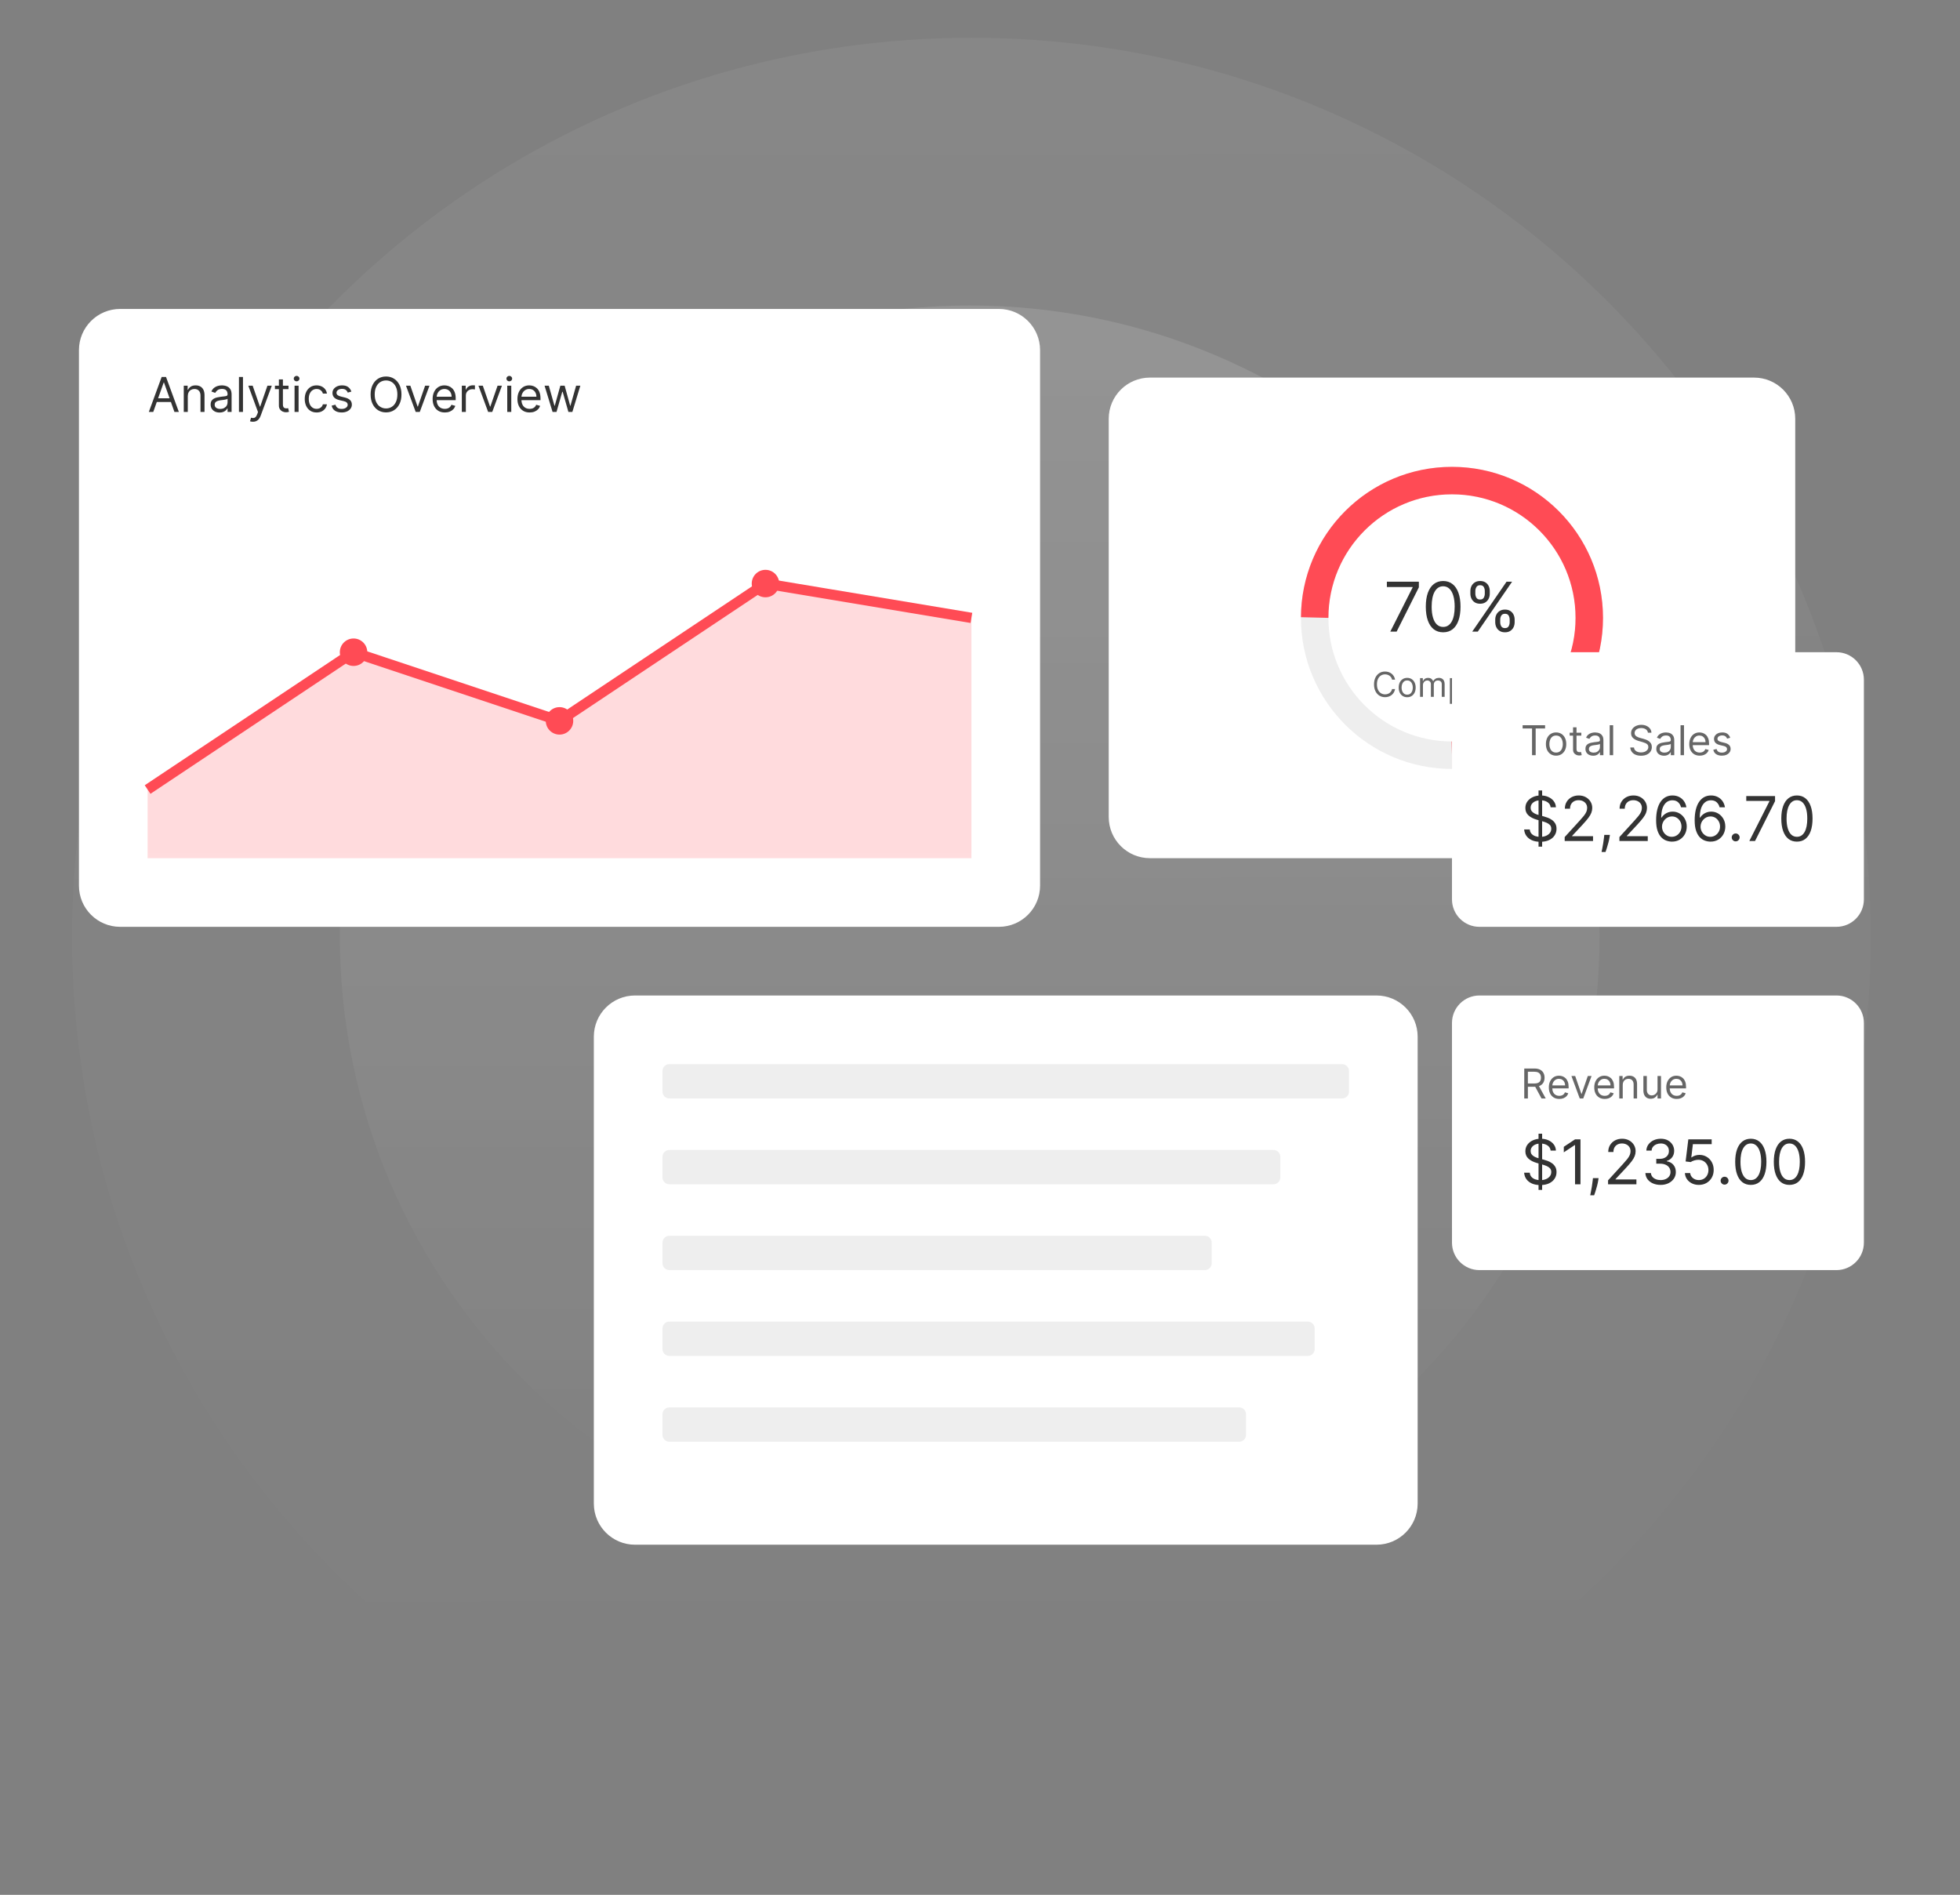
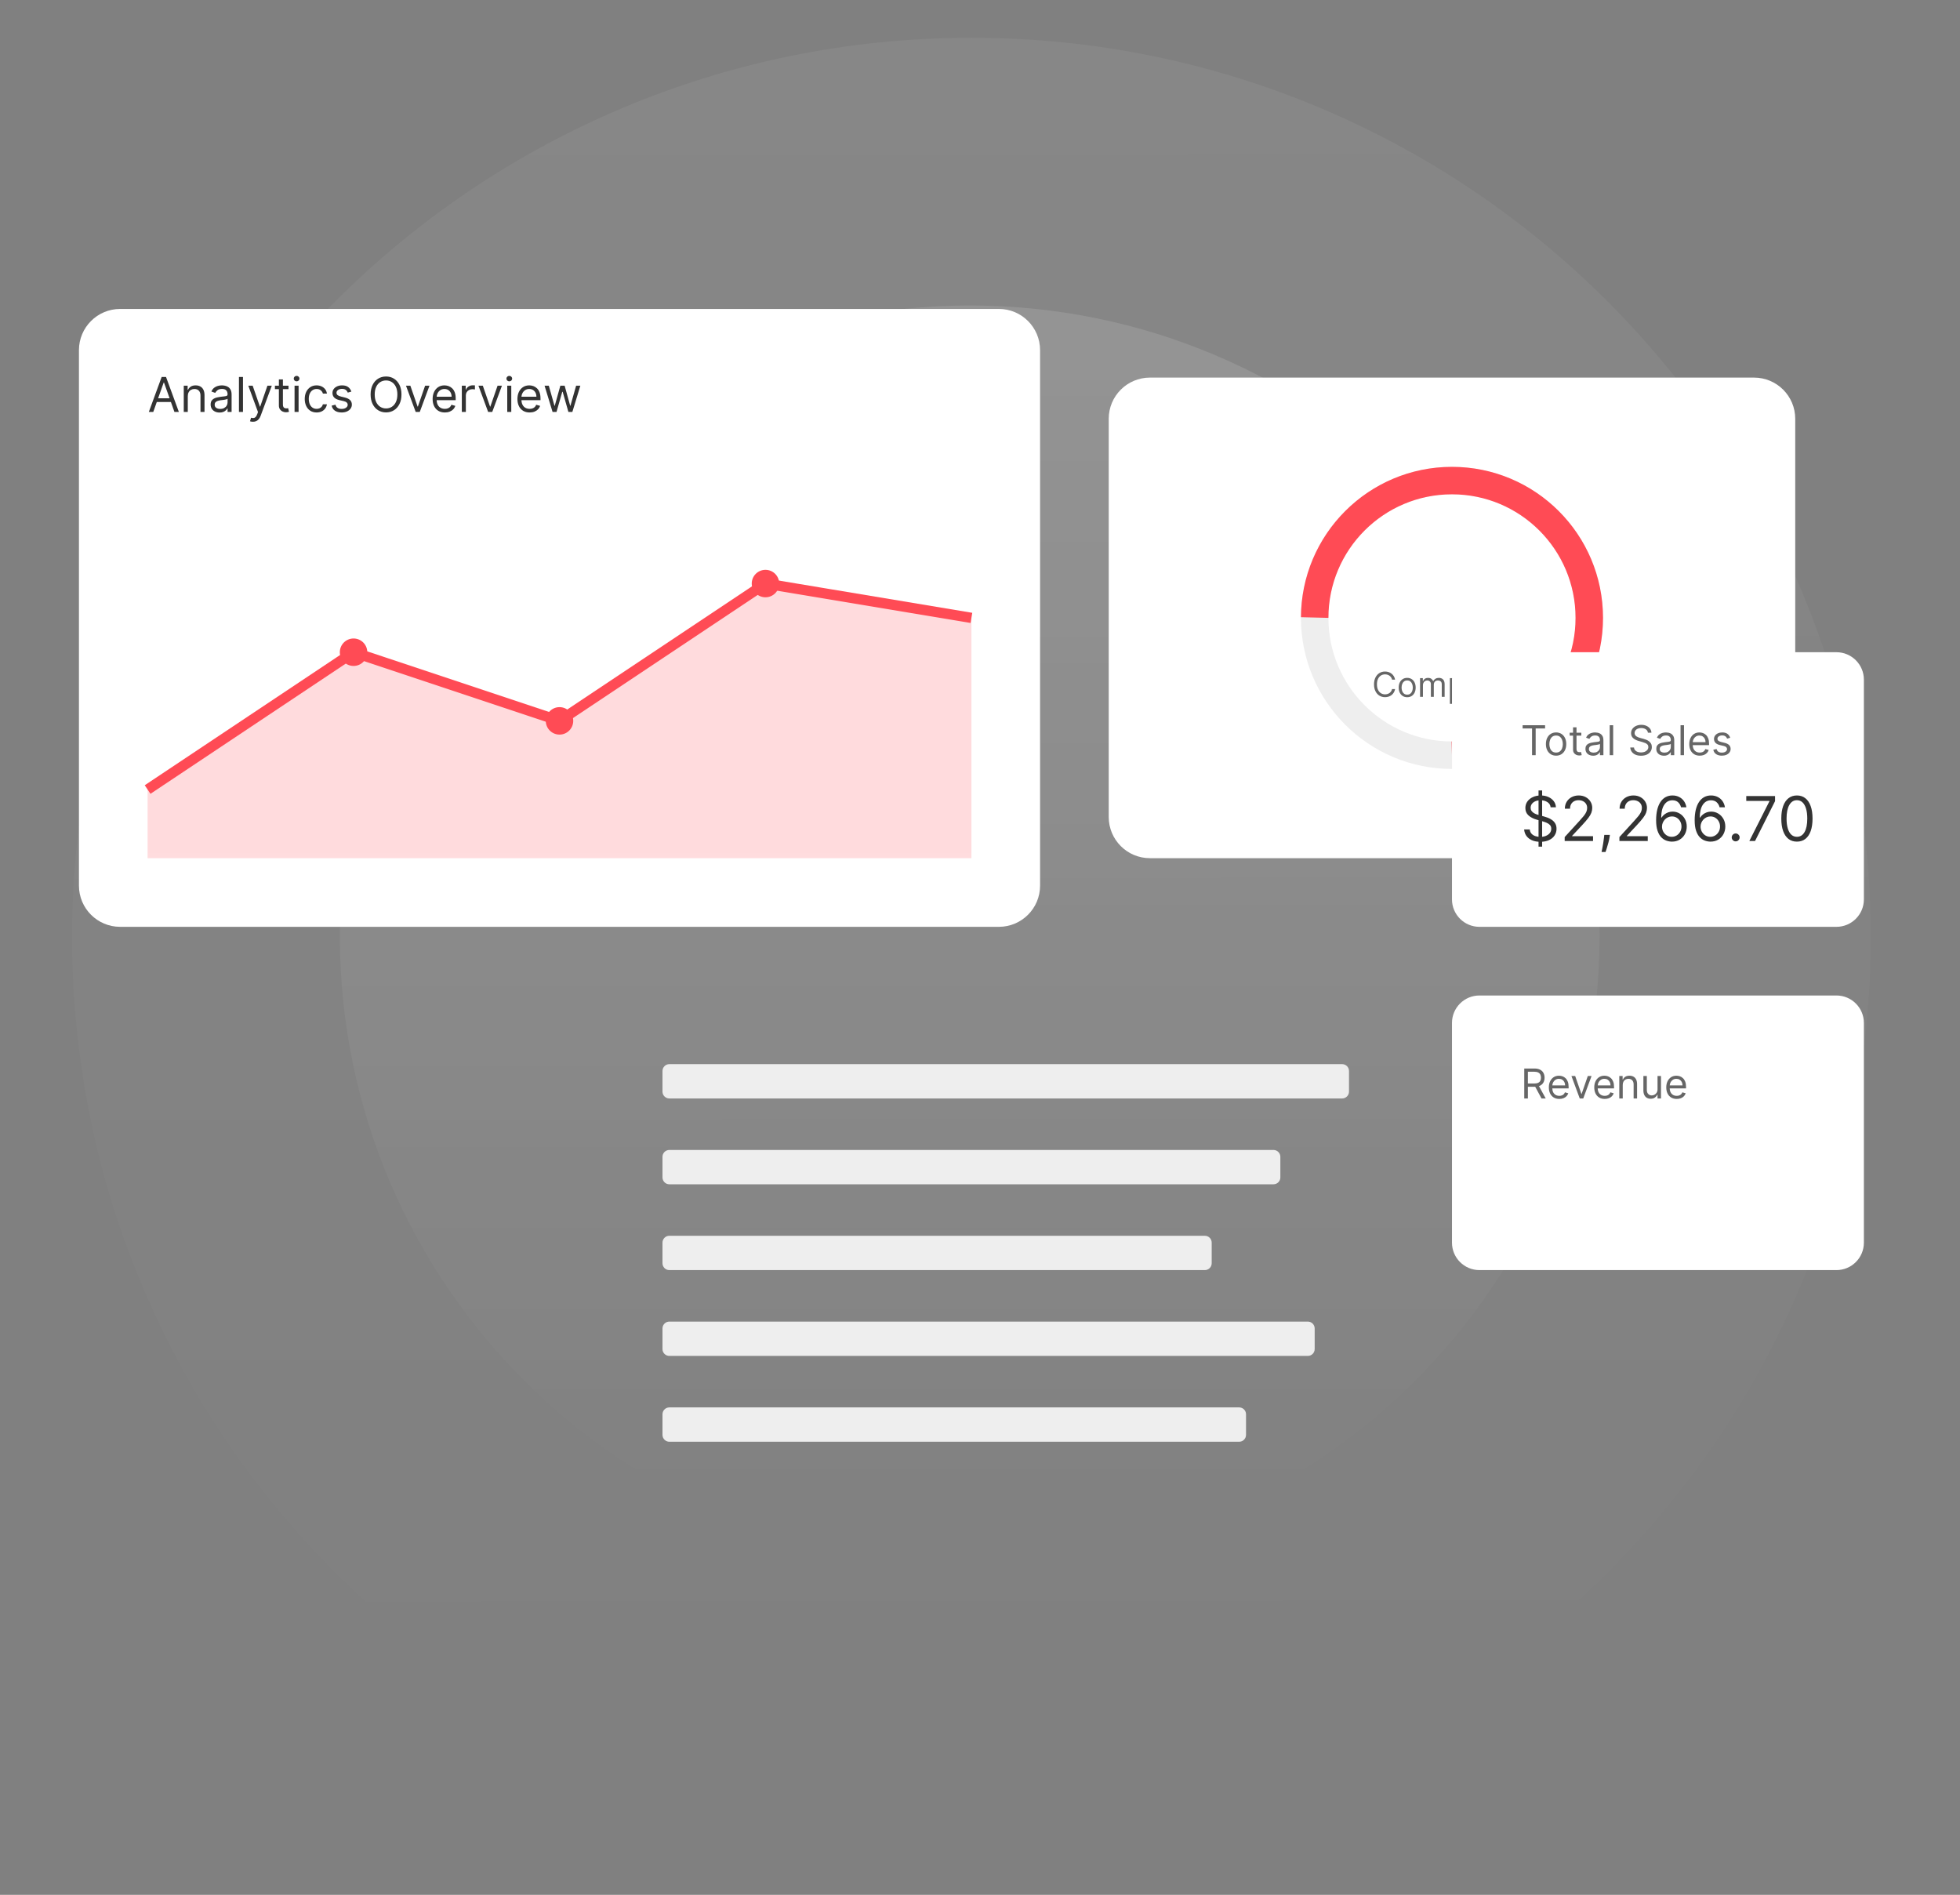
<svg xmlns="http://www.w3.org/2000/svg" width="571" height="552" viewBox="0 0 571 552" fill="none">
  <rect x="0" y="0" width="571" height="552" fill="#808080" stroke="none" />
  <path d="M283 535C427.699 535 545 417.699 545 273C545 128.301 427.699 11 283 11C138.301 11 21 128.301 21 273C21 417.699 138.301 535 283 535Z" fill="url(#paint0_linear_520_294)" fill-opacity="0.06" />
  <path d="M282.5 456C383.844 456 466 373.844 466 272.5C466 171.156 383.844 89 282.5 89C181.156 89 99 171.156 99 272.5C99 373.844 181.156 456 282.5 456Z" fill="url(#paint1_linear_520_294)" fill-opacity="0.15" />
  <path d="M291 90H35C28.373 90 23 95.373 23 102V258C23 264.627 28.373 270 35 270H291C297.627 270 303 264.627 303 258V102C303 95.373 297.627 90 291 90Z" fill="url(#paint2_linear_520_294)" />
  <path d="M43 230L103 190L163 210L223 170L283 180" stroke="#FF4B55" stroke-width="3" />
  <path d="M43 230L103 190L163 210L223 170L283 180V250H43V230Z" fill="url(#paint3_linear_520_294)" />
  <path d="M44.651 120H43.358L47.097 109.818H48.369L52.108 120H50.815L47.773 111.429H47.693L44.651 120ZM45.128 116.023H50.338V117.116H45.128V116.023ZM54.708 115.406V120H53.535V112.364H54.668V113.557H54.768C54.947 113.169 55.219 112.857 55.583 112.622C55.948 112.384 56.418 112.264 56.995 112.264C57.512 112.264 57.964 112.37 58.352 112.582C58.74 112.791 59.042 113.109 59.257 113.537C59.473 113.961 59.58 114.498 59.58 115.148V120H58.407V115.227C58.407 114.627 58.251 114.16 57.94 113.825C57.628 113.487 57.201 113.318 56.657 113.318C56.282 113.318 55.948 113.399 55.653 113.562C55.361 113.724 55.131 113.961 54.962 114.273C54.793 114.584 54.708 114.962 54.708 115.406ZM63.971 120.179C63.488 120.179 63.048 120.088 62.654 119.906C62.26 119.72 61.946 119.453 61.714 119.105C61.482 118.754 61.366 118.33 61.366 117.832C61.366 117.395 61.452 117.04 61.625 116.768C61.797 116.493 62.028 116.278 62.316 116.122C62.604 115.966 62.922 115.85 63.27 115.774C63.622 115.695 63.975 115.632 64.329 115.585C64.793 115.526 65.17 115.481 65.458 115.451C65.75 115.418 65.962 115.363 66.094 115.287C66.23 115.211 66.298 115.078 66.298 114.889V114.849C66.298 114.359 66.164 113.978 65.895 113.706C65.63 113.434 65.228 113.298 64.687 113.298C64.127 113.298 63.688 113.421 63.37 113.666C63.052 113.911 62.828 114.173 62.699 114.452L61.585 114.054C61.784 113.59 62.049 113.229 62.381 112.97C62.715 112.708 63.08 112.526 63.474 112.423C63.872 112.317 64.263 112.264 64.648 112.264C64.893 112.264 65.175 112.294 65.493 112.354C65.814 112.41 66.124 112.528 66.422 112.707C66.724 112.886 66.974 113.156 67.173 113.517C67.372 113.878 67.471 114.362 67.471 114.969V120H66.298V118.966H66.238C66.159 119.132 66.026 119.309 65.841 119.498C65.655 119.687 65.408 119.848 65.1 119.98C64.792 120.113 64.416 120.179 63.971 120.179ZM64.15 119.125C64.614 119.125 65.006 119.034 65.324 118.852C65.645 118.669 65.887 118.434 66.05 118.146C66.215 117.857 66.298 117.554 66.298 117.236V116.162C66.248 116.222 66.139 116.276 65.97 116.326C65.804 116.372 65.612 116.414 65.393 116.45C65.178 116.483 64.967 116.513 64.762 116.54C64.56 116.563 64.396 116.583 64.27 116.599C63.965 116.639 63.68 116.704 63.415 116.793C63.153 116.879 62.941 117.01 62.778 117.186C62.619 117.358 62.54 117.594 62.54 117.892C62.54 118.3 62.69 118.608 62.992 118.817C63.297 119.022 63.683 119.125 64.15 119.125ZM70.786 109.818V120H69.613V109.818H70.786ZM73.691 122.864C73.492 122.864 73.315 122.847 73.159 122.814C73.003 122.784 72.895 122.754 72.836 122.724L73.134 121.69C73.419 121.763 73.671 121.79 73.89 121.77C74.108 121.75 74.302 121.652 74.471 121.477C74.644 121.304 74.801 121.024 74.944 120.636L75.162 120.04L72.339 112.364H73.611L75.719 118.449H75.799L77.907 112.364H79.18L75.938 121.114C75.792 121.508 75.612 121.835 75.396 122.093C75.181 122.355 74.93 122.549 74.645 122.675C74.364 122.801 74.046 122.864 73.691 122.864ZM84.049 112.364V113.358H80.092V112.364H84.049ZM81.245 110.534H82.419V117.812C82.419 118.144 82.467 118.393 82.563 118.558C82.662 118.721 82.788 118.83 82.941 118.886C83.096 118.939 83.26 118.966 83.433 118.966C83.562 118.966 83.668 118.959 83.751 118.946C83.834 118.929 83.9 118.916 83.95 118.906L84.188 119.96C84.109 119.99 83.998 120.02 83.855 120.05C83.713 120.083 83.532 120.099 83.313 120.099C82.982 120.099 82.657 120.028 82.339 119.886C82.024 119.743 81.762 119.526 81.553 119.234C81.348 118.943 81.245 118.575 81.245 118.131V110.534ZM85.814 120V112.364H86.987V120H85.814ZM86.411 111.091C86.182 111.091 85.985 111.013 85.819 110.857C85.657 110.702 85.575 110.514 85.575 110.296C85.575 110.077 85.657 109.889 85.819 109.734C85.985 109.578 86.182 109.5 86.411 109.5C86.639 109.5 86.835 109.578 86.997 109.734C87.163 109.889 87.246 110.077 87.246 110.296C87.246 110.514 87.163 110.702 86.997 110.857C86.835 111.013 86.639 111.091 86.411 111.091ZM92.239 120.159C91.523 120.159 90.906 119.99 90.389 119.652C89.872 119.314 89.474 118.848 89.196 118.255C88.918 117.662 88.778 116.984 88.778 116.222C88.778 115.446 88.921 114.762 89.206 114.168C89.494 113.572 89.895 113.106 90.409 112.771C90.926 112.433 91.529 112.264 92.219 112.264C92.756 112.264 93.24 112.364 93.67 112.562C94.101 112.761 94.454 113.04 94.729 113.398C95.004 113.756 95.175 114.173 95.241 114.651H94.068C93.979 114.303 93.78 113.994 93.472 113.726C93.167 113.454 92.756 113.318 92.239 113.318C91.781 113.318 91.38 113.437 91.036 113.676C90.694 113.911 90.427 114.245 90.235 114.675C90.046 115.103 89.952 115.605 89.952 116.182C89.952 116.772 90.045 117.286 90.23 117.723C90.419 118.161 90.684 118.5 91.026 118.742C91.37 118.984 91.775 119.105 92.239 119.105C92.544 119.105 92.82 119.052 93.069 118.946C93.317 118.84 93.528 118.688 93.7 118.489C93.873 118.29 93.995 118.051 94.068 117.773H95.241C95.175 118.223 95.011 118.629 94.749 118.991C94.491 119.349 94.148 119.634 93.72 119.846C93.296 120.055 92.802 120.159 92.239 120.159ZM102.366 114.074L101.312 114.372C101.246 114.196 101.148 114.026 101.018 113.86C100.893 113.691 100.72 113.552 100.501 113.442C100.283 113.333 100.003 113.278 99.661 113.278C99.194 113.278 98.804 113.386 98.493 113.602C98.185 113.814 98.031 114.084 98.031 114.412C98.031 114.704 98.137 114.934 98.349 115.103C98.561 115.272 98.892 115.413 99.343 115.526L100.477 115.804C101.159 115.97 101.668 116.223 102.003 116.565C102.338 116.903 102.505 117.339 102.505 117.872C102.505 118.31 102.379 118.701 102.127 119.045C101.879 119.39 101.531 119.662 101.083 119.861C100.636 120.06 100.115 120.159 99.522 120.159C98.743 120.159 98.098 119.99 97.588 119.652C97.078 119.314 96.754 118.82 96.619 118.17L97.732 117.892C97.838 118.303 98.039 118.611 98.334 118.817C98.632 119.022 99.022 119.125 99.502 119.125C100.049 119.125 100.483 119.009 100.805 118.777C101.129 118.542 101.292 118.26 101.292 117.932C101.292 117.667 101.199 117.445 101.013 117.266C100.828 117.083 100.543 116.947 100.158 116.858L98.886 116.56C98.186 116.394 97.673 116.137 97.344 115.789C97.02 115.438 96.857 114.999 96.857 114.472C96.857 114.041 96.978 113.66 97.22 113.328C97.465 112.997 97.799 112.737 98.219 112.548C98.644 112.359 99.124 112.264 99.661 112.264C100.417 112.264 101.01 112.43 101.441 112.761C101.875 113.093 102.183 113.53 102.366 114.074ZM116.959 114.909C116.959 115.983 116.765 116.911 116.377 117.693C115.989 118.475 115.457 119.079 114.781 119.503C114.105 119.927 113.333 120.139 112.464 120.139C111.596 120.139 110.824 119.927 110.148 119.503C109.471 119.079 108.939 118.475 108.552 117.693C108.164 116.911 107.97 115.983 107.97 114.909C107.97 113.835 108.164 112.907 108.552 112.125C108.939 111.343 109.471 110.74 110.148 110.315C110.824 109.891 111.596 109.679 112.464 109.679C113.333 109.679 114.105 109.891 114.781 110.315C115.457 110.74 115.989 111.343 116.377 112.125C116.765 112.907 116.959 113.835 116.959 114.909ZM115.765 114.909C115.765 114.027 115.618 113.283 115.323 112.677C115.031 112.07 114.635 111.611 114.135 111.3C113.638 110.988 113.081 110.832 112.464 110.832C111.848 110.832 111.289 110.988 110.789 111.3C110.292 111.611 109.896 112.07 109.601 112.677C109.309 113.283 109.163 114.027 109.163 114.909C109.163 115.791 109.309 116.535 109.601 117.141C109.896 117.748 110.292 118.207 110.789 118.518C111.289 118.83 111.848 118.986 112.464 118.986C113.081 118.986 113.638 118.83 114.135 118.518C114.635 118.207 115.031 117.748 115.323 117.141C115.618 116.535 115.765 115.791 115.765 114.909ZM125.117 112.364L122.293 120H121.1L118.276 112.364H119.549L121.657 118.449H121.736L123.844 112.364H125.117ZM129.594 120.159C128.858 120.159 128.223 119.997 127.69 119.672C127.16 119.344 126.75 118.886 126.462 118.3C126.177 117.71 126.034 117.024 126.034 116.241C126.034 115.459 126.177 114.77 126.462 114.173C126.75 113.573 127.151 113.106 127.665 112.771C128.182 112.433 128.785 112.264 129.475 112.264C129.872 112.264 130.265 112.33 130.653 112.463C131.041 112.596 131.394 112.811 131.712 113.109C132.03 113.404 132.284 113.795 132.472 114.283C132.661 114.77 132.756 115.37 132.756 116.082V116.58H126.869V115.565H131.563C131.563 115.134 131.477 114.75 131.304 114.412C131.135 114.074 130.893 113.807 130.578 113.612C130.267 113.416 129.899 113.318 129.475 113.318C129.007 113.318 128.603 113.434 128.262 113.666C127.923 113.895 127.663 114.193 127.481 114.561C127.299 114.929 127.208 115.323 127.208 115.744V116.42C127.208 116.997 127.307 117.486 127.506 117.887C127.708 118.285 127.988 118.588 128.346 118.797C128.704 119.002 129.12 119.105 129.594 119.105C129.902 119.105 130.181 119.062 130.429 118.976C130.681 118.886 130.898 118.754 131.08 118.578C131.263 118.399 131.404 118.177 131.503 117.912L132.637 118.23C132.517 118.615 132.317 118.953 132.035 119.244C131.753 119.533 131.405 119.758 130.991 119.92C130.577 120.08 130.111 120.159 129.594 120.159ZM134.541 120V112.364H135.674V113.517H135.754C135.893 113.139 136.145 112.833 136.509 112.597C136.874 112.362 137.285 112.244 137.742 112.244C137.829 112.244 137.936 112.246 138.066 112.249C138.195 112.253 138.293 112.258 138.359 112.264V113.457C138.319 113.447 138.228 113.433 138.085 113.413C137.946 113.389 137.799 113.378 137.643 113.378C137.272 113.378 136.94 113.456 136.649 113.612C136.36 113.764 136.132 113.976 135.963 114.248C135.797 114.516 135.714 114.823 135.714 115.168V120H134.541ZM146.226 112.364L143.403 120H142.209L139.385 112.364H140.658L142.766 118.449H142.846L144.954 112.364H146.226ZM147.775 120V112.364H148.948V120H147.775ZM148.372 111.091C148.143 111.091 147.946 111.013 147.78 110.857C147.618 110.702 147.536 110.514 147.536 110.296C147.536 110.077 147.618 109.889 147.78 109.734C147.946 109.578 148.143 109.5 148.372 109.5C148.6 109.5 148.796 109.578 148.958 109.734C149.124 109.889 149.207 110.077 149.207 110.296C149.207 110.514 149.124 110.702 148.958 110.857C148.796 111.013 148.6 111.091 148.372 111.091ZM154.299 120.159C153.563 120.159 152.929 119.997 152.395 119.672C151.865 119.344 151.455 118.886 151.167 118.3C150.882 117.71 150.739 117.024 150.739 116.241C150.739 115.459 150.882 114.77 151.167 114.173C151.455 113.573 151.856 113.106 152.37 112.771C152.887 112.433 153.49 112.264 154.18 112.264C154.577 112.264 154.97 112.33 155.358 112.463C155.746 112.596 156.099 112.811 156.417 113.109C156.735 113.404 156.989 113.795 157.178 114.283C157.366 114.77 157.461 115.37 157.461 116.082V116.58H151.575V115.565H156.268C156.268 115.134 156.182 114.75 156.009 114.412C155.84 114.074 155.598 113.807 155.283 113.612C154.972 113.416 154.604 113.318 154.18 113.318C153.712 113.318 153.308 113.434 152.967 113.666C152.629 113.895 152.368 114.193 152.186 114.561C152.004 114.929 151.913 115.323 151.913 115.744V116.42C151.913 116.997 152.012 117.486 152.211 117.887C152.413 118.285 152.693 118.588 153.051 118.797C153.409 119.002 153.825 119.105 154.299 119.105C154.607 119.105 154.886 119.062 155.134 118.976C155.386 118.886 155.603 118.754 155.786 118.578C155.968 118.399 156.109 118.177 156.208 117.912L157.342 118.23C157.222 118.615 157.022 118.953 156.74 119.244C156.458 119.533 156.11 119.758 155.696 119.92C155.282 120.08 154.816 120.159 154.299 120.159ZM160.976 120L158.649 112.364H159.882L161.533 118.21H161.612L163.243 112.364H164.496L166.107 118.19H166.186L167.837 112.364H169.07L166.743 120H165.589L163.919 114.134H163.8L162.129 120H160.976Z" fill="#333333" />
  <path d="M103 194C105.209 194 107 192.209 107 190C107 187.791 105.209 186 103 186C100.791 186 99 187.791 99 190C99 192.209 100.791 194 103 194Z" fill="#FF4B55" />
  <path d="M163 214C165.209 214 167 212.209 167 210C167 207.791 165.209 206 163 206C160.791 206 159 207.791 159 210C159 212.209 160.791 214 163 214Z" fill="#FF4B55" />
  <path d="M223 174C225.209 174 227 172.209 227 170C227 167.791 225.209 166 223 166C220.791 166 219 167.791 219 170C219 172.209 220.791 174 223 174Z" fill="#FF4B55" />
  <path d="M511 110H335C328.373 110 323 115.373 323 122V238C323 244.627 328.373 250 335 250H511C517.627 250 523 244.627 523 238V122C523 115.373 517.627 110 511 110Z" fill="url(#paint4_linear_520_294)" />
  <path d="M423 220C445.091 220 463 202.091 463 180C463 157.909 445.091 140 423 140C400.909 140 383 157.909 383 180C383 202.091 400.909 220 423 220Z" stroke="#EEEEEE" stroke-width="8" />
  <path d="M423 220C445.091 220 463 202.091 463 180C463 157.909 445.091 140 423 140C400.909 140 383 157.909 383 180C383 202.091 400.909 220 423 220Z" stroke="#FF4B55" stroke-width="8" stroke-dasharray="188.4 188.4" />
-   <path d="M405.029 184L411.534 171.131V171.017H404.034V169.455H413.352V171.102L406.875 184H405.029ZM420.432 184.199C419.362 184.199 418.45 183.908 417.697 183.325C416.944 182.738 416.369 181.888 415.971 180.776C415.574 179.658 415.375 178.309 415.375 176.727C415.375 175.155 415.574 173.813 415.971 172.7C416.374 171.583 416.952 170.731 417.704 170.143C418.462 169.552 419.371 169.256 420.432 169.256C421.492 169.256 422.399 169.552 423.152 170.143C423.909 170.731 424.487 171.583 424.885 172.7C425.287 173.813 425.488 175.155 425.488 176.727C425.488 178.309 425.29 179.658 424.892 180.776C424.494 181.888 423.919 182.738 423.166 183.325C422.413 183.908 421.502 184.199 420.432 184.199ZM420.432 182.636C421.492 182.636 422.316 182.125 422.903 181.102C423.49 180.08 423.784 178.621 423.784 176.727C423.784 175.468 423.649 174.395 423.379 173.51C423.114 172.625 422.73 171.95 422.229 171.486C421.731 171.022 421.132 170.79 420.432 170.79C419.381 170.79 418.559 171.308 417.967 172.345C417.375 173.377 417.079 174.838 417.079 176.727C417.079 177.987 417.212 179.057 417.477 179.938C417.742 180.818 418.123 181.488 418.621 181.947C419.122 182.407 419.726 182.636 420.432 182.636ZM435.602 181.273V180.506C435.602 179.975 435.711 179.49 435.929 179.05C436.151 178.605 436.473 178.25 436.895 177.984C437.321 177.714 437.837 177.58 438.443 177.58C439.059 177.58 439.575 177.714 439.991 177.984C440.408 178.25 440.723 178.605 440.936 179.05C441.149 179.49 441.256 179.975 441.256 180.506V181.273C441.256 181.803 441.147 182.291 440.929 182.736C440.716 183.176 440.398 183.531 439.977 183.801C439.56 184.066 439.049 184.199 438.443 184.199C437.827 184.199 437.309 184.066 436.888 183.801C436.466 183.531 436.147 183.176 435.929 182.736C435.711 182.291 435.602 181.803 435.602 181.273ZM437.051 180.506V181.273C437.051 181.713 437.155 182.108 437.363 182.459C437.572 182.804 437.932 182.977 438.443 182.977C438.94 182.977 439.291 182.804 439.494 182.459C439.702 182.108 439.807 181.713 439.807 181.273V180.506C439.807 180.065 439.707 179.672 439.508 179.327C439.309 178.976 438.954 178.801 438.443 178.801C437.946 178.801 437.588 178.976 437.371 179.327C437.157 179.672 437.051 180.065 437.051 180.506ZM428.358 172.949V172.182C428.358 171.652 428.467 171.166 428.684 170.726C428.907 170.281 429.229 169.926 429.65 169.661C430.077 169.391 430.593 169.256 431.199 169.256C431.814 169.256 432.33 169.391 432.747 169.661C433.164 169.926 433.479 170.281 433.692 170.726C433.905 171.166 434.011 171.652 434.011 172.182V172.949C434.011 173.479 433.902 173.967 433.684 174.412C433.471 174.852 433.154 175.207 432.733 175.477C432.316 175.742 431.805 175.875 431.199 175.875C430.583 175.875 430.065 175.742 429.643 175.477C429.222 175.207 428.902 174.852 428.684 174.412C428.467 173.967 428.358 173.479 428.358 172.949ZM429.807 172.182V172.949C429.807 173.389 429.911 173.785 430.119 174.135C430.327 174.481 430.687 174.653 431.199 174.653C431.696 174.653 432.046 174.481 432.25 174.135C432.458 173.785 432.562 173.389 432.562 172.949V172.182C432.562 171.741 432.463 171.348 432.264 171.003C432.065 170.652 431.71 170.477 431.199 170.477C430.702 170.477 430.344 170.652 430.126 171.003C429.913 171.348 429.807 171.741 429.807 172.182ZM428.898 184L438.898 169.455H440.517L430.517 184H428.898Z" fill="#333333" />
  <path d="M406.425 198H405.545C405.493 197.747 405.401 197.524 405.271 197.332C405.143 197.141 404.987 196.98 404.802 196.849C404.62 196.717 404.418 196.617 404.195 196.551C403.973 196.485 403.741 196.452 403.499 196.452C403.059 196.452 402.66 196.563 402.302 196.786C401.947 197.008 401.664 197.336 401.454 197.769C401.245 198.202 401.141 198.734 401.141 199.364C401.141 199.993 401.245 200.525 401.454 200.958C401.664 201.391 401.947 201.719 402.302 201.942C402.66 202.164 403.059 202.276 403.499 202.276C403.741 202.276 403.973 202.242 404.195 202.176C404.418 202.11 404.62 202.012 404.802 201.881C404.987 201.749 405.143 201.587 405.271 201.395C405.401 201.201 405.493 200.978 405.545 200.727H406.425C406.359 201.099 406.238 201.432 406.063 201.725C405.888 202.019 405.67 202.268 405.41 202.474C405.149 202.678 404.857 202.833 404.533 202.94C404.211 203.046 403.866 203.099 403.499 203.099C402.879 203.099 402.327 202.948 401.844 202.645C401.361 202.342 400.981 201.911 400.704 201.352C400.427 200.794 400.289 200.131 400.289 199.364C400.289 198.597 400.427 197.934 400.704 197.375C400.981 196.816 401.361 196.385 401.844 196.082C402.327 195.779 402.879 195.628 403.499 195.628C403.866 195.628 404.211 195.681 404.533 195.788C404.857 195.894 405.149 196.05 405.41 196.256C405.67 196.46 405.888 196.709 406.063 197.002C406.238 197.293 406.359 197.626 406.425 198ZM409.951 203.114C409.458 203.114 409.026 202.996 408.655 202.762C408.285 202.528 407.996 202.2 407.788 201.778C407.582 201.357 407.479 200.865 407.479 200.301C407.479 199.733 407.582 199.237 407.788 198.813C407.996 198.389 408.285 198.06 408.655 197.826C409.026 197.592 409.458 197.474 409.951 197.474C410.443 197.474 410.874 197.592 411.243 197.826C411.615 198.06 411.904 198.389 412.11 198.813C412.318 199.237 412.422 199.733 412.422 200.301C412.422 200.865 412.318 201.357 412.11 201.778C411.904 202.2 411.615 202.528 411.243 202.762C410.874 202.996 410.443 203.114 409.951 203.114ZM409.951 202.361C410.325 202.361 410.633 202.265 410.874 202.073C411.116 201.881 411.294 201.629 411.41 201.317C411.526 201.004 411.584 200.666 411.584 200.301C411.584 199.937 411.526 199.597 411.41 199.282C411.294 198.967 411.116 198.713 410.874 198.518C410.633 198.324 410.325 198.227 409.951 198.227C409.577 198.227 409.269 198.324 409.027 198.518C408.786 198.713 408.607 198.967 408.491 199.282C408.375 199.597 408.317 199.937 408.317 200.301C408.317 200.666 408.375 201.004 408.491 201.317C408.607 201.629 408.786 201.881 409.027 202.073C409.269 202.265 409.577 202.361 409.951 202.361ZM413.702 203V197.545H414.511V198.398H414.582C414.696 198.107 414.879 197.88 415.133 197.719C415.386 197.556 415.69 197.474 416.045 197.474C416.405 197.474 416.705 197.556 416.944 197.719C417.185 197.88 417.373 198.107 417.508 198.398H417.565C417.705 198.116 417.914 197.892 418.194 197.727C418.473 197.558 418.808 197.474 419.199 197.474C419.686 197.474 420.085 197.627 420.396 197.933C420.706 198.236 420.861 198.708 420.861 199.349V203H420.023V199.349C420.023 198.947 419.913 198.659 419.692 198.487C419.472 198.314 419.213 198.227 418.915 198.227C418.531 198.227 418.234 198.343 418.023 198.575C417.813 198.805 417.707 199.096 417.707 199.449V203H416.855V199.264C416.855 198.954 416.754 198.704 416.553 198.515C416.352 198.323 416.093 198.227 415.775 198.227C415.558 198.227 415.354 198.285 415.165 198.401C414.978 198.517 414.826 198.678 414.71 198.884C414.597 199.088 414.54 199.323 414.54 199.591V203H413.702ZM422.393 205.045V197.545H423.203V198.412H423.302C423.364 198.317 423.449 198.196 423.558 198.05C423.669 197.901 423.828 197.768 424.034 197.652C424.242 197.534 424.524 197.474 424.879 197.474C425.338 197.474 425.743 197.589 426.093 197.819C426.444 198.049 426.717 198.374 426.914 198.795C427.11 199.217 427.208 199.714 427.208 200.287C427.208 200.865 427.11 201.365 426.914 201.789C426.717 202.21 426.445 202.537 426.097 202.769C425.749 202.999 425.348 203.114 424.893 203.114C424.543 203.114 424.262 203.056 424.051 202.94C423.841 202.821 423.679 202.687 423.565 202.538C423.451 202.387 423.364 202.261 423.302 202.162H423.231V205.045H422.393ZM423.217 200.273C423.217 200.685 423.277 201.048 423.398 201.363C423.519 201.675 423.695 201.92 423.927 202.098C424.159 202.273 424.443 202.361 424.779 202.361C425.13 202.361 425.422 202.268 425.657 202.084C425.893 201.897 426.071 201.646 426.189 201.331C426.31 201.014 426.37 200.661 426.37 200.273C426.37 199.889 426.311 199.544 426.193 199.236C426.077 198.926 425.9 198.681 425.664 198.501C425.429 198.318 425.134 198.227 424.779 198.227C424.438 198.227 424.152 198.314 423.92 198.487C423.688 198.657 423.513 198.896 423.394 199.204C423.276 199.509 423.217 199.866 423.217 200.273ZM429.325 195.727V203H428.487V195.727H429.325ZM433.147 203.114C432.621 203.114 432.168 202.998 431.787 202.766C431.408 202.531 431.116 202.205 430.91 201.786C430.706 201.364 430.604 200.874 430.604 200.315C430.604 199.757 430.706 199.264 430.91 198.838C431.116 198.41 431.402 198.076 431.769 197.837C432.138 197.595 432.569 197.474 433.062 197.474C433.346 197.474 433.626 197.522 433.903 197.616C434.18 197.711 434.432 197.865 434.66 198.078C434.887 198.289 435.068 198.568 435.203 198.916C435.338 199.264 435.405 199.693 435.405 200.202V200.557H431.201V199.832H434.553C434.553 199.525 434.491 199.25 434.368 199.009C434.248 198.767 434.075 198.576 433.85 198.437C433.627 198.297 433.365 198.227 433.062 198.227C432.728 198.227 432.439 198.31 432.195 198.476C431.954 198.639 431.768 198.852 431.638 199.115C431.507 199.378 431.442 199.66 431.442 199.96V200.443C431.442 200.855 431.513 201.204 431.655 201.491C431.8 201.775 432 201.991 432.255 202.141C432.511 202.287 432.808 202.361 433.147 202.361C433.367 202.361 433.566 202.33 433.743 202.268C433.923 202.205 434.078 202.11 434.209 201.984C434.339 201.857 434.439 201.698 434.51 201.509L435.32 201.736C435.235 202.01 435.092 202.252 434.89 202.46C434.689 202.666 434.441 202.827 434.145 202.943C433.849 203.057 433.516 203.114 433.147 203.114ZM439.052 197.545V198.256H436.226V197.545H439.052ZM437.049 196.239H437.888V201.438C437.888 201.674 437.922 201.852 437.991 201.97C438.062 202.086 438.151 202.164 438.26 202.205C438.372 202.242 438.489 202.261 438.612 202.261C438.704 202.261 438.78 202.257 438.839 202.247C438.898 202.235 438.946 202.226 438.981 202.219L439.152 202.972C439.095 202.993 439.016 203.014 438.914 203.036C438.812 203.059 438.683 203.071 438.527 203.071C438.29 203.071 438.058 203.02 437.831 202.918C437.606 202.817 437.419 202.661 437.27 202.453C437.123 202.245 437.049 201.982 437.049 201.665V196.239ZM442.541 203.114C442.016 203.114 441.562 202.998 441.181 202.766C440.802 202.531 440.51 202.205 440.304 201.786C440.1 201.364 439.999 200.874 439.999 200.315C439.999 199.757 440.1 199.264 440.304 198.838C440.51 198.41 440.796 198.076 441.163 197.837C441.533 197.595 441.964 197.474 442.456 197.474C442.74 197.474 443.021 197.522 443.298 197.616C443.575 197.711 443.827 197.865 444.054 198.078C444.281 198.289 444.462 198.568 444.597 198.916C444.732 199.264 444.8 199.693 444.8 200.202V200.557H440.595V199.832H443.948C443.948 199.525 443.886 199.25 443.763 199.009C443.642 198.767 443.469 198.576 443.244 198.437C443.022 198.297 442.759 198.227 442.456 198.227C442.122 198.227 441.833 198.31 441.59 198.476C441.348 198.639 441.162 198.852 441.032 199.115C440.902 199.378 440.837 199.66 440.837 199.96V200.443C440.837 200.855 440.908 201.204 441.05 201.491C441.194 201.775 441.394 201.991 441.65 202.141C441.906 202.287 442.203 202.361 442.541 202.361C442.761 202.361 442.96 202.33 443.138 202.268C443.318 202.205 443.473 202.11 443.603 201.984C443.733 201.857 443.834 201.698 443.905 201.509L444.715 201.736C444.629 202.01 444.486 202.252 444.285 202.46C444.084 202.666 443.835 202.827 443.539 202.943C443.243 203.057 442.911 203.114 442.541 203.114Z" fill="#666666" />
-   <path d="M401 290H185C178.373 290 173 295.373 173 302V438C173 444.627 178.373 450 185 450H401C407.627 450 413 444.627 413 438V302C413 295.373 407.627 290 401 290Z" fill="url(#paint5_linear_520_294)" />
  <path d="M391 310H195C193.895 310 193 310.895 193 312V318C193 319.105 193.895 320 195 320H391C392.105 320 393 319.105 393 318V312C393 310.895 392.105 310 391 310Z" fill="#EEEEEE" />
  <path d="M371 335H195C193.895 335 193 335.895 193 337V343C193 344.105 193.895 345 195 345H371C372.105 345 373 344.105 373 343V337C373 335.895 372.105 335 371 335Z" fill="#EEEEEE" />
-   <path d="M351 360H195C193.895 360 193 360.895 193 362V368C193 369.105 193.895 370 195 370H351C352.105 370 353 369.105 353 368V362C353 360.895 352.105 360 351 360Z" fill="#EEEEEE" />
+   <path d="M351 360H195C193.895 360 193 360.895 193 362V368C193 369.105 193.895 370 195 370H351C352.105 370 353 369.105 353 368V362C353 360.895 352.105 360 351 360" fill="#EEEEEE" />
  <path d="M381 385H195C193.895 385 193 385.895 193 387V393C193 394.105 193.895 395 195 395H381C382.105 395 383 394.105 383 393V387C383 385.895 382.105 385 381 385Z" fill="#EEEEEE" />
  <path d="M361 410H195C193.895 410 193 410.895 193 412V418C193 419.105 193.895 420 195 420H361C362.105 420 363 419.105 363 418V412C363 410.895 362.105 410 361 410Z" fill="#EEEEEE" />
  <path d="M535 190H431C426.582 190 423 193.582 423 198V262C423 266.418 426.582 270 431 270H535C539.418 270 543 266.418 543 262V198C543 193.582 539.418 190 535 190Z" fill="url(#paint6_linear_520_294)" />
  <path d="M443.58 212.21V211.273H450.125V212.21H447.381V220H446.324V212.21H443.58ZM453.33 220.136C452.739 220.136 452.22 219.996 451.774 219.714C451.331 219.433 450.984 219.04 450.734 218.534C450.487 218.028 450.364 217.437 450.364 216.761C450.364 216.08 450.487 215.484 450.734 214.976C450.984 214.467 451.331 214.072 451.774 213.791C452.22 213.51 452.739 213.369 453.33 213.369C453.92 213.369 454.438 213.51 454.881 213.791C455.327 214.072 455.673 214.467 455.92 214.976C456.17 215.484 456.295 216.08 456.295 216.761C456.295 217.437 456.17 218.028 455.92 218.534C455.673 219.04 455.327 219.433 454.881 219.714C454.438 219.996 453.92 220.136 453.33 220.136ZM453.33 219.233C453.778 219.233 454.148 219.118 454.438 218.888C454.727 218.658 454.942 218.355 455.081 217.98C455.22 217.605 455.29 217.199 455.29 216.761C455.29 216.324 455.22 215.916 455.081 215.538C454.942 215.161 454.727 214.855 454.438 214.622C454.148 214.389 453.778 214.273 453.33 214.273C452.881 214.273 452.511 214.389 452.222 214.622C451.932 214.855 451.717 215.161 451.578 215.538C451.439 215.916 451.369 216.324 451.369 216.761C451.369 217.199 451.439 217.605 451.578 217.98C451.717 218.355 451.932 218.658 452.222 218.888C452.511 219.118 452.881 219.233 453.33 219.233ZM460.677 213.455V214.307H457.285V213.455H460.677ZM458.274 211.886H459.279V218.125C459.279 218.409 459.321 218.622 459.403 218.764C459.488 218.903 459.596 218.997 459.727 219.045C459.86 219.091 460.001 219.114 460.149 219.114C460.26 219.114 460.35 219.108 460.422 219.097C460.493 219.082 460.549 219.071 460.592 219.062L460.797 219.966C460.728 219.991 460.633 220.017 460.511 220.043C460.389 220.071 460.234 220.085 460.047 220.085C459.762 220.085 459.484 220.024 459.211 219.902C458.941 219.78 458.717 219.594 458.538 219.344C458.362 219.094 458.274 218.778 458.274 218.398V211.886ZM464.116 220.153C463.701 220.153 463.325 220.075 462.987 219.919C462.649 219.76 462.38 219.531 462.181 219.233C461.983 218.932 461.883 218.568 461.883 218.142C461.883 217.767 461.957 217.463 462.105 217.23C462.252 216.994 462.45 216.81 462.697 216.676C462.944 216.543 463.217 216.443 463.515 216.378C463.816 216.31 464.119 216.256 464.423 216.216C464.821 216.165 465.143 216.126 465.39 216.101C465.64 216.072 465.822 216.026 465.936 215.96C466.052 215.895 466.11 215.781 466.11 215.619V215.585C466.11 215.165 465.995 214.838 465.765 214.605C465.538 214.372 465.193 214.256 464.73 214.256C464.25 214.256 463.873 214.361 463.6 214.571C463.328 214.781 463.136 215.006 463.025 215.244L462.071 214.903C462.241 214.506 462.468 214.196 462.752 213.974C463.039 213.75 463.352 213.594 463.69 213.506C464.031 213.415 464.366 213.369 464.696 213.369C464.906 213.369 465.147 213.395 465.42 213.446C465.696 213.494 465.961 213.595 466.217 213.749C466.475 213.902 466.69 214.134 466.86 214.443C467.031 214.753 467.116 215.168 467.116 215.688V220H466.11V219.114H466.059C465.991 219.256 465.877 219.408 465.718 219.57C465.559 219.732 465.348 219.869 465.083 219.983C464.819 220.097 464.497 220.153 464.116 220.153ZM464.27 219.25C464.667 219.25 465.002 219.172 465.275 219.016C465.551 218.859 465.758 218.658 465.897 218.411C466.039 218.163 466.11 217.903 466.11 217.631V216.71C466.068 216.761 465.974 216.808 465.829 216.851C465.687 216.891 465.522 216.926 465.335 216.957C465.15 216.986 464.97 217.011 464.794 217.034C464.62 217.054 464.48 217.071 464.372 217.085C464.11 217.119 463.866 217.175 463.639 217.251C463.414 217.325 463.233 217.437 463.093 217.588C462.957 217.736 462.889 217.937 462.889 218.193C462.889 218.543 463.018 218.807 463.277 218.986C463.538 219.162 463.869 219.25 464.27 219.25ZM469.957 211.273V220H468.952V211.273H469.957ZM480.083 213.455C480.032 213.023 479.825 212.688 479.461 212.449C479.098 212.21 478.652 212.091 478.123 212.091C477.737 212.091 477.399 212.153 477.109 212.278C476.822 212.403 476.598 212.575 476.436 212.794C476.277 213.013 476.197 213.261 476.197 213.54C476.197 213.773 476.252 213.973 476.363 214.141C476.477 214.305 476.622 214.443 476.798 214.554C476.974 214.662 477.159 214.751 477.352 214.822C477.545 214.891 477.723 214.946 477.885 214.989L478.771 215.227C478.998 215.287 479.251 215.369 479.529 215.474C479.811 215.58 480.079 215.723 480.335 215.905C480.593 216.084 480.806 216.314 480.974 216.595C481.142 216.876 481.225 217.222 481.225 217.631C481.225 218.102 481.102 218.528 480.855 218.909C480.61 219.29 480.252 219.592 479.781 219.817C479.312 220.041 478.743 220.153 478.072 220.153C477.447 220.153 476.906 220.053 476.449 219.851C475.994 219.649 475.636 219.368 475.375 219.007C475.116 218.646 474.97 218.227 474.936 217.75H476.027C476.055 218.08 476.166 218.352 476.359 218.568C476.555 218.781 476.802 218.94 477.1 219.045C477.402 219.148 477.725 219.199 478.072 219.199C478.475 219.199 478.838 219.134 479.159 219.003C479.48 218.869 479.734 218.685 479.922 218.449C480.109 218.21 480.203 217.932 480.203 217.614C480.203 217.324 480.122 217.088 479.96 216.906C479.798 216.724 479.585 216.577 479.321 216.463C479.056 216.349 478.771 216.25 478.464 216.165L477.39 215.858C476.708 215.662 476.169 215.382 475.771 215.018C475.373 214.655 475.174 214.179 475.174 213.591C475.174 213.102 475.306 212.676 475.571 212.312C475.838 211.946 476.196 211.662 476.645 211.46C477.096 211.256 477.6 211.153 478.157 211.153C478.72 211.153 479.22 211.254 479.657 211.456C480.095 211.655 480.441 211.928 480.697 212.274C480.956 212.621 481.092 213.014 481.106 213.455H480.083ZM484.753 220.153C484.338 220.153 483.962 220.075 483.624 219.919C483.286 219.76 483.017 219.531 482.818 219.233C482.619 218.932 482.52 218.568 482.52 218.142C482.52 217.767 482.594 217.463 482.741 217.23C482.889 216.994 483.087 216.81 483.334 216.676C483.581 216.543 483.854 216.443 484.152 216.378C484.453 216.31 484.756 216.256 485.06 216.216C485.457 216.165 485.78 216.126 486.027 216.101C486.277 216.072 486.459 216.026 486.572 215.96C486.689 215.895 486.747 215.781 486.747 215.619V215.585C486.747 215.165 486.632 214.838 486.402 214.605C486.175 214.372 485.83 214.256 485.366 214.256C484.886 214.256 484.51 214.361 484.237 214.571C483.964 214.781 483.773 215.006 483.662 215.244L482.707 214.903C482.878 214.506 483.105 214.196 483.389 213.974C483.676 213.75 483.989 213.594 484.327 213.506C484.668 213.415 485.003 213.369 485.332 213.369C485.543 213.369 485.784 213.395 486.057 213.446C486.332 213.494 486.598 213.595 486.854 213.749C487.112 213.902 487.327 214.134 487.497 214.443C487.668 214.753 487.753 215.168 487.753 215.688V220H486.747V219.114H486.696C486.628 219.256 486.514 219.408 486.355 219.57C486.196 219.732 485.984 219.869 485.72 219.983C485.456 220.097 485.134 220.153 484.753 220.153ZM484.906 219.25C485.304 219.25 485.639 219.172 485.912 219.016C486.188 218.859 486.395 218.658 486.534 218.411C486.676 218.163 486.747 217.903 486.747 217.631V216.71C486.705 216.761 486.611 216.808 486.466 216.851C486.324 216.891 486.159 216.926 485.972 216.957C485.787 216.986 485.607 217.011 485.43 217.034C485.257 217.054 485.116 217.071 485.009 217.085C484.747 217.119 484.503 217.175 484.276 217.251C484.051 217.325 483.869 217.437 483.73 217.588C483.594 217.736 483.526 217.937 483.526 218.193C483.526 218.543 483.655 218.807 483.913 218.986C484.175 219.162 484.506 219.25 484.906 219.25ZM490.594 211.273V220H489.588V211.273H490.594ZM495.18 220.136C494.55 220.136 494.006 219.997 493.548 219.719C493.094 219.438 492.743 219.045 492.496 218.543C492.251 218.037 492.129 217.449 492.129 216.778C492.129 216.108 492.251 215.517 492.496 215.006C492.743 214.491 493.087 214.091 493.527 213.804C493.97 213.514 494.487 213.369 495.078 213.369C495.419 213.369 495.756 213.426 496.088 213.54C496.42 213.653 496.723 213.838 496.996 214.094C497.268 214.347 497.486 214.682 497.648 215.099C497.81 215.517 497.891 216.031 497.891 216.642V217.068H492.845V216.199H496.868C496.868 215.83 496.794 215.5 496.646 215.21C496.501 214.92 496.294 214.692 496.024 214.524C495.757 214.357 495.442 214.273 495.078 214.273C494.678 214.273 494.331 214.372 494.038 214.571C493.749 214.767 493.526 215.023 493.369 215.338C493.213 215.653 493.135 215.991 493.135 216.352V216.932C493.135 217.426 493.22 217.845 493.391 218.189C493.564 218.53 493.804 218.79 494.111 218.969C494.418 219.145 494.774 219.233 495.18 219.233C495.445 219.233 495.683 219.196 495.896 219.122C496.112 219.045 496.298 218.932 496.455 218.781C496.611 218.628 496.732 218.437 496.817 218.21L497.788 218.483C497.686 218.812 497.514 219.102 497.273 219.352C497.031 219.599 496.733 219.793 496.378 219.932C496.023 220.068 495.624 220.136 495.18 220.136ZM504.057 214.92L503.153 215.176C503.097 215.026 503.013 214.879 502.902 214.737C502.794 214.592 502.646 214.473 502.459 214.379C502.271 214.286 502.031 214.239 501.739 214.239C501.338 214.239 501.004 214.331 500.737 214.516C500.473 214.697 500.341 214.929 500.341 215.21C500.341 215.46 500.432 215.658 500.614 215.803C500.795 215.947 501.08 216.068 501.466 216.165L502.438 216.403C503.023 216.545 503.459 216.763 503.746 217.055C504.033 217.345 504.176 217.719 504.176 218.176C504.176 218.551 504.068 218.886 503.852 219.182C503.639 219.477 503.341 219.71 502.957 219.881C502.574 220.051 502.128 220.136 501.619 220.136C500.952 220.136 500.399 219.991 499.962 219.702C499.524 219.412 499.247 218.989 499.131 218.432L500.085 218.193C500.176 218.545 500.348 218.81 500.601 218.986C500.857 219.162 501.19 219.25 501.602 219.25C502.071 219.25 502.443 219.151 502.719 218.952C502.997 218.75 503.136 218.509 503.136 218.227C503.136 218 503.057 217.81 502.898 217.656C502.739 217.5 502.494 217.384 502.165 217.307L501.074 217.051C500.474 216.909 500.034 216.689 499.753 216.391C499.474 216.089 499.335 215.713 499.335 215.261C499.335 214.892 499.439 214.565 499.646 214.281C499.857 213.997 500.142 213.774 500.503 213.612C500.866 213.45 501.278 213.369 501.739 213.369C502.386 213.369 502.895 213.511 503.264 213.795C503.636 214.08 503.901 214.455 504.057 214.92Z" fill="#666666" />
  <path d="M448.216 246.636V230.273H449.264V246.636H448.216ZM451.744 235.182C451.668 234.534 451.357 234.031 450.811 233.673C450.266 233.315 449.597 233.136 448.804 233.136C448.224 233.136 447.717 233.23 447.283 233.418C446.852 233.605 446.516 233.863 446.273 234.191C446.034 234.519 445.915 234.892 445.915 235.31C445.915 235.659 445.998 235.96 446.164 236.211C446.335 236.458 446.552 236.665 446.816 236.831C447.08 236.993 447.357 237.127 447.647 237.234C447.937 237.336 448.203 237.419 448.446 237.483L449.776 237.841C450.116 237.93 450.496 238.054 450.913 238.212C451.335 238.369 451.738 238.585 452.121 238.857C452.509 239.126 452.829 239.471 453.08 239.893C453.332 240.315 453.457 240.832 453.457 241.446C453.457 242.153 453.272 242.793 452.901 243.364C452.535 243.935 451.998 244.388 451.29 244.725C450.587 245.062 449.733 245.23 448.727 245.23C447.79 245.23 446.978 245.079 446.292 244.776C445.61 244.474 445.073 244.052 444.681 243.511C444.293 242.969 444.074 242.341 444.023 241.625H445.659C445.702 242.119 445.868 242.528 446.158 242.852C446.452 243.172 446.822 243.411 447.27 243.568C447.722 243.722 448.207 243.798 448.727 243.798C449.332 243.798 449.876 243.7 450.357 243.504C450.839 243.304 451.22 243.027 451.501 242.673C451.783 242.315 451.923 241.898 451.923 241.42C451.923 240.986 451.802 240.632 451.559 240.359C451.316 240.087 450.996 239.865 450.6 239.695C450.204 239.524 449.776 239.375 449.315 239.247L447.705 238.787C446.682 238.493 445.872 238.073 445.276 237.528C444.679 236.982 444.381 236.268 444.381 235.386C444.381 234.653 444.579 234.014 444.975 233.469C445.376 232.919 445.913 232.493 446.586 232.19C447.263 231.884 448.02 231.73 448.855 231.73C449.699 231.73 450.449 231.881 451.105 232.184C451.761 232.482 452.281 232.891 452.665 233.411C453.053 233.931 453.257 234.521 453.278 235.182H451.744ZM455.834 245V243.849L460.155 239.119C460.662 238.565 461.079 238.084 461.407 237.675C461.736 237.261 461.979 236.874 462.136 236.511C462.298 236.145 462.379 235.761 462.379 235.361C462.379 234.901 462.268 234.502 462.047 234.165C461.829 233.829 461.531 233.569 461.152 233.386C460.773 233.202 460.346 233.111 459.873 233.111C459.371 233.111 458.932 233.215 458.557 233.424C458.186 233.629 457.898 233.916 457.694 234.287C457.493 234.658 457.393 235.092 457.393 235.591H455.885C455.885 234.824 456.062 234.151 456.415 233.571C456.769 232.991 457.251 232.54 457.86 232.216C458.474 231.892 459.162 231.73 459.925 231.73C460.692 231.73 461.371 231.892 461.964 232.216C462.556 232.54 463.02 232.977 463.357 233.526C463.694 234.076 463.862 234.688 463.862 235.361C463.862 235.842 463.775 236.313 463.6 236.773C463.43 237.229 463.131 237.739 462.705 238.301C462.283 238.859 461.697 239.541 460.947 240.347L458.007 243.491V243.594H464.092V245H455.834ZM469.008 243.21L468.905 243.901C468.833 244.386 468.722 244.906 468.573 245.46C468.428 246.014 468.277 246.536 468.119 247.026C467.961 247.516 467.831 247.906 467.729 248.196H466.579C466.634 247.923 466.706 247.563 466.796 247.116C466.885 246.668 466.975 246.168 467.064 245.614C467.158 245.064 467.235 244.501 467.295 243.926L467.371 243.21H469.008ZM471.777 245V243.849L476.098 239.119C476.605 238.565 477.023 238.084 477.351 237.675C477.679 237.261 477.922 236.874 478.08 236.511C478.241 236.145 478.322 235.761 478.322 235.361C478.322 234.901 478.212 234.502 477.99 234.165C477.773 233.829 477.474 233.569 477.095 233.386C476.716 233.202 476.29 233.111 475.817 233.111C475.314 233.111 474.875 233.215 474.5 233.424C474.129 233.629 473.842 233.916 473.637 234.287C473.437 234.658 473.337 235.092 473.337 235.591H471.828C471.828 234.824 472.005 234.151 472.359 233.571C472.712 232.991 473.194 232.54 473.803 232.216C474.417 231.892 475.105 231.73 475.868 231.73C476.635 231.73 477.315 231.892 477.907 232.216C478.499 232.54 478.964 232.977 479.3 233.526C479.637 234.076 479.805 234.688 479.805 235.361C479.805 235.842 479.718 236.313 479.543 236.773C479.373 237.229 479.075 237.739 478.648 238.301C478.227 238.859 477.641 239.541 476.891 240.347L473.95 243.491V243.594H480.036V245H471.777ZM487.022 245.179C486.485 245.17 485.948 245.068 485.411 244.872C484.874 244.676 484.384 244.346 483.941 243.881C483.498 243.413 483.142 242.78 482.874 241.983C482.605 241.182 482.471 240.176 482.471 238.966C482.471 237.807 482.58 236.78 482.797 235.885C483.014 234.986 483.33 234.229 483.743 233.616C484.156 232.998 484.655 232.529 485.239 232.21C485.827 231.89 486.489 231.73 487.227 231.73C487.96 231.73 488.612 231.877 489.183 232.171C489.758 232.461 490.227 232.866 490.589 233.386C490.951 233.906 491.185 234.504 491.292 235.182H489.732C489.587 234.594 489.306 234.106 488.888 233.718C488.471 233.33 487.917 233.136 487.227 233.136C486.212 233.136 485.413 233.577 484.83 234.46C484.25 235.342 483.958 236.58 483.954 238.173H484.056C484.295 237.811 484.578 237.502 484.906 237.246C485.239 236.987 485.605 236.786 486.006 236.646C486.406 236.505 486.83 236.435 487.278 236.435C488.028 236.435 488.714 236.622 489.336 236.997C489.958 237.368 490.457 237.881 490.832 238.538C491.207 239.19 491.394 239.938 491.394 240.781C491.394 241.591 491.213 242.332 490.851 243.006C490.489 243.675 489.979 244.207 489.323 244.604C488.671 244.996 487.904 245.188 487.022 245.179ZM487.022 243.773C487.559 243.773 488.04 243.638 488.467 243.37C488.897 243.102 489.236 242.741 489.483 242.29C489.734 241.838 489.86 241.335 489.86 240.781C489.86 240.24 489.739 239.748 489.496 239.305C489.257 238.857 488.927 238.501 488.505 238.237C488.087 237.973 487.61 237.841 487.073 237.841C486.668 237.841 486.291 237.922 485.942 238.084C485.592 238.241 485.286 238.459 485.021 238.736C484.761 239.013 484.557 239.33 484.408 239.688C484.259 240.042 484.184 240.415 484.184 240.807C484.184 241.327 484.305 241.812 484.548 242.264C484.795 242.716 485.132 243.08 485.558 243.357C485.989 243.634 486.477 243.773 487.022 243.773ZM498.254 245.179C497.718 245.17 497.181 245.068 496.644 244.872C496.107 244.676 495.617 244.346 495.173 243.881C494.73 243.413 494.374 242.78 494.106 241.983C493.838 241.182 493.703 240.176 493.703 238.966C493.703 237.807 493.812 236.78 494.029 235.885C494.247 234.986 494.562 234.229 494.975 233.616C495.389 232.998 495.887 232.529 496.471 232.21C497.059 231.89 497.722 231.73 498.459 231.73C499.192 231.73 499.844 231.877 500.415 232.171C500.99 232.461 501.459 232.866 501.821 233.386C502.183 233.906 502.418 234.504 502.524 235.182H500.965C500.82 234.594 500.539 234.106 500.121 233.718C499.703 233.33 499.149 233.136 498.459 233.136C497.445 233.136 496.646 233.577 496.062 234.46C495.482 235.342 495.191 236.58 495.186 238.173H495.289C495.527 237.811 495.811 237.502 496.139 237.246C496.471 236.987 496.838 236.786 497.238 236.646C497.639 236.505 498.063 236.435 498.51 236.435C499.26 236.435 499.946 236.622 500.568 236.997C501.191 237.368 501.689 237.881 502.064 238.538C502.439 239.19 502.627 239.938 502.627 240.781C502.627 241.591 502.445 242.332 502.083 243.006C501.721 243.675 501.212 244.207 500.556 244.604C499.904 244.996 499.137 245.188 498.254 245.179ZM498.254 243.773C498.791 243.773 499.273 243.638 499.699 243.37C500.129 243.102 500.468 242.741 500.715 242.29C500.967 241.838 501.093 241.335 501.093 240.781C501.093 240.24 500.971 239.748 500.728 239.305C500.49 238.857 500.159 238.501 499.737 238.237C499.32 237.973 498.843 237.841 498.306 237.841C497.901 237.841 497.524 237.922 497.174 238.084C496.825 238.241 496.518 238.459 496.254 238.736C495.994 239.013 495.789 239.33 495.64 239.688C495.491 240.042 495.416 240.415 495.416 240.807C495.416 241.327 495.538 241.812 495.781 242.264C496.028 242.716 496.365 243.08 496.791 243.357C497.221 243.634 497.709 243.773 498.254 243.773ZM505.65 245.102C505.335 245.102 505.064 244.989 504.838 244.763C504.612 244.538 504.499 244.267 504.499 243.952C504.499 243.636 504.612 243.366 504.838 243.14C505.064 242.914 505.335 242.801 505.65 242.801C505.965 242.801 506.236 242.914 506.462 243.14C506.688 243.366 506.801 243.636 506.801 243.952C506.801 244.161 506.747 244.352 506.641 244.527C506.539 244.702 506.4 244.842 506.225 244.949C506.055 245.051 505.863 245.102 505.65 245.102ZM509.627 245L515.483 233.418V233.315H508.733V231.909H517.119V233.392L511.289 245H509.627ZM523.49 245.179C522.527 245.179 521.707 244.917 521.029 244.393C520.352 243.864 519.834 243.099 519.476 242.098C519.118 241.092 518.939 239.878 518.939 238.455C518.939 237.04 519.118 235.832 519.476 234.83C519.838 233.825 520.358 233.058 521.036 232.529C521.718 231.996 522.536 231.73 523.49 231.73C524.445 231.73 525.261 231.996 525.938 232.529C526.62 233.058 527.14 233.825 527.498 234.83C527.86 235.832 528.041 237.04 528.041 238.455C528.041 239.878 527.862 241.092 527.504 242.098C527.146 243.099 526.629 243.864 525.951 244.393C525.274 244.917 524.453 245.179 523.49 245.179ZM523.49 243.773C524.445 243.773 525.186 243.312 525.715 242.392C526.243 241.472 526.507 240.159 526.507 238.455C526.507 237.321 526.386 236.356 526.143 235.559C525.904 234.762 525.559 234.155 525.107 233.737C524.66 233.32 524.121 233.111 523.49 233.111C522.544 233.111 521.805 233.577 521.272 234.511C520.74 235.44 520.473 236.754 520.473 238.455C520.473 239.588 520.593 240.551 520.831 241.344C521.07 242.136 521.413 242.739 521.86 243.153C522.312 243.566 522.855 243.773 523.49 243.773Z" fill="#333333" />
  <path d="M535 290H431C426.582 290 423 293.582 423 298V362C423 366.418 426.582 370 431 370H535C539.418 370 543 366.418 543 362V298C543 293.582 539.418 290 535 290Z" fill="url(#paint7_linear_520_294)" />
  <path d="M444.057 320V311.273H447.006C447.688 311.273 448.247 311.389 448.685 311.622C449.122 311.852 449.446 312.169 449.656 312.572C449.866 312.976 449.972 313.435 449.972 313.949C449.972 314.463 449.866 314.919 449.656 315.317C449.446 315.714 449.124 316.027 448.689 316.254C448.254 316.479 447.699 316.591 447.023 316.591H444.636V315.636H446.989C447.455 315.636 447.83 315.568 448.114 315.432C448.401 315.295 448.608 315.102 448.736 314.852C448.866 314.599 448.932 314.298 448.932 313.949C448.932 313.599 448.866 313.294 448.736 313.033C448.605 312.771 448.396 312.57 448.109 312.428C447.822 312.283 447.443 312.21 446.972 312.21H445.114V320H444.057ZM448.165 316.08L450.312 320H449.085L446.972 316.08H448.165ZM454.27 320.136C453.64 320.136 453.096 319.997 452.638 319.719C452.184 319.438 451.833 319.045 451.586 318.543C451.341 318.037 451.219 317.449 451.219 316.778C451.219 316.108 451.341 315.517 451.586 315.006C451.833 314.491 452.176 314.091 452.617 313.804C453.06 313.514 453.577 313.369 454.168 313.369C454.509 313.369 454.846 313.426 455.178 313.54C455.51 313.653 455.813 313.838 456.086 314.094C456.358 314.347 456.576 314.682 456.738 315.099C456.9 315.517 456.98 316.031 456.98 316.642V317.068H451.935V316.199H455.958C455.958 315.83 455.884 315.5 455.736 315.21C455.591 314.92 455.384 314.692 455.114 314.524C454.847 314.357 454.532 314.273 454.168 314.273C453.767 314.273 453.421 314.372 453.128 314.571C452.838 314.767 452.615 315.023 452.459 315.338C452.303 315.653 452.225 315.991 452.225 316.352V316.932C452.225 317.426 452.31 317.845 452.48 318.189C452.654 318.53 452.894 318.79 453.201 318.969C453.507 319.145 453.864 319.233 454.27 319.233C454.534 319.233 454.773 319.196 454.986 319.122C455.202 319.045 455.388 318.932 455.544 318.781C455.701 318.628 455.821 318.437 455.907 318.21L456.878 318.483C456.776 318.812 456.604 319.102 456.363 319.352C456.121 319.599 455.823 319.793 455.468 319.932C455.113 320.068 454.713 320.136 454.27 320.136ZM463.663 313.455L461.243 320H460.22L457.8 313.455H458.891L460.697 318.67H460.766L462.572 313.455H463.663ZM467.501 320.136C466.87 320.136 466.326 319.997 465.869 319.719C465.414 319.438 465.063 319.045 464.816 318.543C464.572 318.037 464.45 317.449 464.45 316.778C464.45 316.108 464.572 315.517 464.816 315.006C465.063 314.491 465.407 314.091 465.847 313.804C466.29 313.514 466.808 313.369 467.398 313.369C467.739 313.369 468.076 313.426 468.408 313.54C468.741 313.653 469.043 313.838 469.316 314.094C469.589 314.347 469.806 314.682 469.968 315.099C470.13 315.517 470.211 316.031 470.211 316.642V317.068H465.165V316.199H469.188C469.188 315.83 469.114 315.5 468.967 315.21C468.822 314.92 468.614 314.692 468.344 314.524C468.077 314.357 467.762 314.273 467.398 314.273C466.998 314.273 466.651 314.372 466.359 314.571C466.069 314.767 465.846 315.023 465.69 315.338C465.533 315.653 465.455 315.991 465.455 316.352V316.932C465.455 317.426 465.54 317.845 465.711 318.189C465.884 318.53 466.124 318.79 466.431 318.969C466.738 319.145 467.094 319.233 467.501 319.233C467.765 319.233 468.004 319.196 468.217 319.122C468.433 319.045 468.619 318.932 468.775 318.781C468.931 318.628 469.052 318.437 469.137 318.21L470.109 318.483C470.006 318.812 469.835 319.102 469.593 319.352C469.352 319.599 469.053 319.793 468.698 319.932C468.343 320.068 467.944 320.136 467.501 320.136ZM472.746 316.062V320H471.741V313.455H472.712V314.477H472.798C472.951 314.145 473.184 313.878 473.496 313.676C473.809 313.472 474.212 313.369 474.707 313.369C475.15 313.369 475.538 313.46 475.87 313.642C476.202 313.821 476.461 314.094 476.646 314.46C476.83 314.824 476.923 315.284 476.923 315.841V320H475.917V315.909C475.917 315.395 475.783 314.994 475.516 314.707C475.249 314.418 474.883 314.273 474.417 314.273C474.096 314.273 473.809 314.342 473.556 314.482C473.306 314.621 473.109 314.824 472.964 315.091C472.819 315.358 472.746 315.682 472.746 316.062ZM482.885 317.324V313.455H483.891V320H482.885V318.892H482.817C482.664 319.224 482.425 319.507 482.101 319.74C481.777 319.97 481.368 320.085 480.874 320.085C480.465 320.085 480.101 319.996 479.783 319.817C479.465 319.635 479.215 319.362 479.033 318.999C478.851 318.632 478.76 318.17 478.76 317.614V313.455H479.766V317.545C479.766 318.023 479.9 318.403 480.167 318.688C480.436 318.972 480.78 319.114 481.198 319.114C481.448 319.114 481.702 319.05 481.961 318.922C482.222 318.794 482.441 318.598 482.617 318.334C482.796 318.07 482.885 317.733 482.885 317.324ZM488.477 320.136C487.847 320.136 487.303 319.997 486.845 319.719C486.391 319.438 486.04 319.045 485.793 318.543C485.548 318.037 485.426 317.449 485.426 316.778C485.426 316.108 485.548 315.517 485.793 315.006C486.04 314.491 486.384 314.091 486.824 313.804C487.267 313.514 487.784 313.369 488.375 313.369C488.716 313.369 489.053 313.426 489.385 313.54C489.717 313.653 490.02 313.838 490.293 314.094C490.565 314.347 490.783 314.682 490.945 315.099C491.107 315.517 491.188 316.031 491.188 316.642V317.068H486.142V316.199H490.165C490.165 315.83 490.091 315.5 489.943 315.21C489.798 314.92 489.591 314.692 489.321 314.524C489.054 314.357 488.739 314.273 488.375 314.273C487.974 314.273 487.628 314.372 487.335 314.571C487.045 314.767 486.822 315.023 486.666 315.338C486.51 315.653 486.432 315.991 486.432 316.352V316.932C486.432 317.426 486.517 317.845 486.688 318.189C486.861 318.53 487.101 318.79 487.408 318.969C487.714 319.145 488.071 319.233 488.477 319.233C488.741 319.233 488.98 319.196 489.193 319.122C489.409 319.045 489.595 318.932 489.751 318.781C489.908 318.628 490.028 318.437 490.114 318.21L491.085 318.483C490.983 318.812 490.811 319.102 490.57 319.352C490.328 319.599 490.03 319.793 489.675 319.932C489.32 320.068 488.92 320.136 488.477 320.136Z" fill="#666666" />
-   <path d="M448.216 346.636V330.273H449.264V346.636H448.216ZM451.744 335.182C451.668 334.534 451.357 334.031 450.811 333.673C450.266 333.315 449.597 333.136 448.804 333.136C448.224 333.136 447.717 333.23 447.283 333.418C446.852 333.605 446.516 333.863 446.273 334.191C446.034 334.519 445.915 334.892 445.915 335.31C445.915 335.659 445.998 335.96 446.164 336.211C446.335 336.458 446.552 336.665 446.816 336.831C447.08 336.993 447.357 337.127 447.647 337.234C447.937 337.336 448.203 337.419 448.446 337.483L449.776 337.841C450.116 337.93 450.496 338.054 450.913 338.212C451.335 338.369 451.738 338.585 452.121 338.857C452.509 339.126 452.829 339.471 453.08 339.893C453.332 340.315 453.457 340.832 453.457 341.446C453.457 342.153 453.272 342.793 452.901 343.364C452.535 343.935 451.998 344.388 451.29 344.725C450.587 345.062 449.733 345.23 448.727 345.23C447.79 345.23 446.978 345.079 446.292 344.776C445.61 344.474 445.073 344.052 444.681 343.511C444.293 342.969 444.074 342.341 444.023 341.625H445.659C445.702 342.119 445.868 342.528 446.158 342.852C446.452 343.172 446.822 343.411 447.27 343.568C447.722 343.722 448.207 343.798 448.727 343.798C449.332 343.798 449.876 343.7 450.357 343.504C450.839 343.304 451.22 343.027 451.501 342.673C451.783 342.315 451.923 341.898 451.923 341.42C451.923 340.986 451.802 340.632 451.559 340.359C451.316 340.087 450.996 339.865 450.6 339.695C450.204 339.524 449.776 339.375 449.315 339.247L447.705 338.787C446.682 338.493 445.872 338.073 445.276 337.528C444.679 336.982 444.381 336.268 444.381 335.386C444.381 334.653 444.579 334.014 444.975 333.469C445.376 332.919 445.913 332.493 446.586 332.19C447.263 331.884 448.02 331.73 448.855 331.73C449.699 331.73 450.449 331.881 451.105 332.184C451.761 332.482 452.281 332.891 452.665 333.411C453.053 333.931 453.257 334.521 453.278 335.182H451.744ZM460.436 331.909V345H458.851V333.571H458.774L455.578 335.693V334.082L458.851 331.909H460.436ZM465.703 343.21L465.601 343.901C465.528 344.386 465.417 344.906 465.268 345.46C465.123 346.014 464.972 346.536 464.814 347.026C464.657 347.516 464.527 347.906 464.425 348.196H463.274C463.329 347.923 463.402 347.563 463.491 347.116C463.581 346.668 463.67 346.168 463.76 345.614C463.854 345.064 463.93 344.501 463.99 343.926L464.067 343.21H465.703ZM468.472 345V343.849L472.793 339.119C473.3 338.565 473.718 338.084 474.046 337.675C474.374 337.261 474.617 336.874 474.775 336.511C474.937 336.145 475.018 335.761 475.018 335.361C475.018 334.901 474.907 334.502 474.685 334.165C474.468 333.829 474.17 333.569 473.79 333.386C473.411 333.202 472.985 333.111 472.512 333.111C472.009 333.111 471.57 333.215 471.195 333.424C470.825 333.629 470.537 333.916 470.332 334.287C470.132 334.658 470.032 335.092 470.032 335.591H468.523C468.523 334.824 468.7 334.151 469.054 333.571C469.408 332.991 469.889 332.54 470.499 332.216C471.112 331.892 471.8 331.73 472.563 331.73C473.33 331.73 474.01 331.892 474.602 332.216C475.195 332.54 475.659 332.977 475.996 333.526C476.332 334.076 476.501 334.688 476.501 335.361C476.501 335.842 476.413 336.313 476.239 336.773C476.068 337.229 475.77 337.739 475.344 338.301C474.922 338.859 474.336 339.541 473.586 340.347L470.646 343.491V343.594H476.731V345H468.472ZM483.794 345.179C482.95 345.179 482.198 345.034 481.538 344.744C480.881 344.455 480.359 344.052 479.972 343.536C479.588 343.016 479.379 342.413 479.345 341.727H480.956C480.99 342.149 481.135 342.513 481.391 342.82C481.646 343.123 481.981 343.357 482.394 343.523C482.808 343.69 483.266 343.773 483.768 343.773C484.331 343.773 484.83 343.675 485.264 343.479C485.699 343.283 486.04 343.01 486.287 342.661C486.534 342.311 486.658 341.906 486.658 341.446C486.658 340.964 486.538 340.54 486.3 340.174C486.061 339.803 485.712 339.513 485.251 339.305C484.791 339.096 484.229 338.991 483.564 338.991H482.516V337.585H483.564C484.084 337.585 484.54 337.491 484.932 337.304C485.328 337.116 485.637 336.852 485.859 336.511C486.085 336.17 486.197 335.77 486.197 335.31C486.197 334.866 486.099 334.481 485.903 334.153C485.707 333.825 485.43 333.569 485.072 333.386C484.719 333.202 484.301 333.111 483.82 333.111C483.368 333.111 482.942 333.194 482.541 333.36C482.145 333.522 481.821 333.759 481.57 334.07C481.318 334.376 481.182 334.747 481.161 335.182H479.626C479.652 334.496 479.859 333.895 480.246 333.379C480.634 332.859 481.141 332.455 481.768 332.165C482.398 331.875 483.091 331.73 483.845 331.73C484.655 331.73 485.349 331.894 485.929 332.222C486.509 332.546 486.954 332.974 487.265 333.507C487.576 334.04 487.732 334.615 487.732 335.233C487.732 335.97 487.538 336.599 487.15 337.119C486.766 337.638 486.244 337.999 485.584 338.199V338.301C486.411 338.437 487.056 338.789 487.521 339.356C487.985 339.918 488.217 340.615 488.217 341.446C488.217 342.158 488.023 342.797 487.636 343.364C487.252 343.926 486.728 344.369 486.063 344.693C485.398 345.017 484.642 345.179 483.794 345.179ZM494.923 345.179C494.173 345.179 493.497 345.03 492.896 344.732C492.295 344.433 491.814 344.024 491.452 343.504C491.089 342.984 490.891 342.392 490.857 341.727H492.391C492.451 342.32 492.719 342.81 493.197 343.197C493.678 343.581 494.254 343.773 494.923 343.773C495.46 343.773 495.937 343.647 496.354 343.396C496.776 343.144 497.107 342.799 497.345 342.36C497.588 341.917 497.71 341.416 497.71 340.858C497.71 340.287 497.584 339.778 497.332 339.33C497.085 338.879 496.744 338.523 496.31 338.263C495.875 338.003 495.379 337.871 494.82 337.866C494.42 337.862 494.009 337.924 493.587 338.052C493.165 338.175 492.817 338.335 492.545 338.531L491.062 338.352L491.854 331.909H498.656V333.315H493.184L492.724 337.176H492.8C493.069 336.963 493.406 336.786 493.81 336.646C494.215 336.505 494.637 336.435 495.076 336.435C495.877 336.435 496.591 336.626 497.217 337.01C497.848 337.389 498.342 337.909 498.7 338.57C499.062 339.23 499.244 339.984 499.244 340.832C499.244 341.668 499.056 342.413 498.681 343.07C498.31 343.722 497.799 344.237 497.147 344.616C496.495 344.991 495.754 345.179 494.923 345.179ZM502.416 345.102C502.1 345.102 501.83 344.989 501.604 344.763C501.378 344.538 501.265 344.267 501.265 343.952C501.265 343.636 501.378 343.366 501.604 343.14C501.83 342.914 502.1 342.801 502.416 342.801C502.731 342.801 503.002 342.914 503.227 343.14C503.453 343.366 503.566 343.636 503.566 343.952C503.566 344.161 503.513 344.352 503.406 344.527C503.304 344.702 503.166 344.842 502.991 344.949C502.82 345.051 502.629 345.102 502.416 345.102ZM510.061 345.179C509.097 345.179 508.277 344.917 507.6 344.393C506.922 343.864 506.404 343.099 506.046 342.098C505.688 341.092 505.509 339.878 505.509 338.455C505.509 337.04 505.688 335.832 506.046 334.83C506.409 333.825 506.928 333.058 507.606 332.529C508.288 331.996 509.106 331.73 510.061 331.73C511.015 331.73 511.831 331.996 512.509 332.529C513.191 333.058 513.71 333.825 514.068 334.83C514.431 335.832 514.612 337.04 514.612 338.455C514.612 339.878 514.433 341.092 514.075 342.098C513.717 343.099 513.199 343.864 512.521 344.393C511.844 344.917 511.024 345.179 510.061 345.179ZM510.061 343.773C511.015 343.773 511.757 343.312 512.285 342.392C512.813 341.472 513.078 340.159 513.078 338.455C513.078 337.321 512.956 336.356 512.713 335.559C512.475 334.762 512.129 334.155 511.678 333.737C511.23 333.32 510.691 333.111 510.061 333.111C509.115 333.111 508.375 333.577 507.843 334.511C507.31 335.44 507.044 336.754 507.044 338.455C507.044 339.588 507.163 340.551 507.401 341.344C507.64 342.136 507.983 342.739 508.431 343.153C508.882 343.566 509.426 343.773 510.061 343.773ZM521.311 345.179C520.347 345.179 519.527 344.917 518.85 344.393C518.172 343.864 517.654 343.099 517.296 342.098C516.938 341.092 516.759 339.878 516.759 338.455C516.759 337.04 516.938 335.832 517.296 334.83C517.659 333.825 518.178 333.058 518.856 332.529C519.538 331.996 520.356 331.73 521.311 331.73C522.265 331.73 523.081 331.996 523.759 332.529C524.441 333.058 524.96 333.825 525.318 334.83C525.681 335.832 525.862 337.04 525.862 338.455C525.862 339.878 525.683 341.092 525.325 342.098C524.967 343.099 524.449 343.864 523.771 344.393C523.094 344.917 522.274 345.179 521.311 345.179ZM521.311 343.773C522.265 343.773 523.007 343.312 523.535 342.392C524.063 341.472 524.328 340.159 524.328 338.455C524.328 337.321 524.206 336.356 523.963 335.559C523.725 334.762 523.379 334.155 522.928 333.737C522.48 333.32 521.941 333.111 521.311 333.111C520.365 333.111 519.625 333.577 519.093 334.511C518.56 335.44 518.294 336.754 518.294 338.455C518.294 339.588 518.413 340.551 518.651 341.344C518.89 342.136 519.233 342.739 519.681 343.153C520.132 343.566 520.676 343.773 521.311 343.773Z" fill="#333333" />
  <defs>
    <linearGradient id="paint0_linear_520_294" x1="282.473" y1="-17.994" x2="283" y2="519" gradientUnits="userSpaceOnUse">
      <stop stop-color="white" />
      <stop offset="1" stop-color="white" stop-opacity="0" />
    </linearGradient>
    <linearGradient id="paint1_linear_520_294" x1="282.5" y1="-3.829" x2="282.5" y2="445.746" gradientUnits="userSpaceOnUse">
      <stop stop-color="white" />
      <stop offset="1" stop-color="white" stop-opacity="0" />
    </linearGradient>
    <linearGradient id="paint2_linear_520_294" x1="23" y1="90" x2="16398.5" y2="25562.9" gradientUnits="userSpaceOnUse">
      <stop stop-color="white" />
      <stop offset="1" stop-color="#F8F9FA" />
    </linearGradient>
    <linearGradient id="paint3_linear_520_294" x1="43" y1="170" x2="43" y2="8170" gradientUnits="userSpaceOnUse">
      <stop stop-color="#FF4B55" stop-opacity="0.2" />
      <stop offset="1" stop-color="#FF4B55" stop-opacity="0" />
    </linearGradient>
    <linearGradient id="paint4_linear_520_294" x1="323" y1="110" x2="13477.4" y2="18901.9" gradientUnits="userSpaceOnUse">
      <stop stop-color="white" />
      <stop offset="1" stop-color="#F8F9FA" />
    </linearGradient>
    <linearGradient id="paint5_linear_520_294" x1="173" y1="290" x2="14942.2" y2="22443.8" gradientUnits="userSpaceOnUse">
      <stop stop-color="white" />
      <stop offset="1" stop-color="#F8F9FA" />
    </linearGradient>
    <linearGradient id="paint6_linear_520_294" x1="423" y1="190" x2="7807.62" y2="11266.9" gradientUnits="userSpaceOnUse">
      <stop stop-color="white" />
      <stop offset="1" stop-color="#F8F9FA" />
    </linearGradient>
    <linearGradient id="paint7_linear_520_294" x1="423" y1="290" x2="7807.62" y2="11366.9" gradientUnits="userSpaceOnUse">
      <stop stop-color="white" />
      <stop offset="1" stop-color="#F8F9FA" />
    </linearGradient>
  </defs>
</svg>